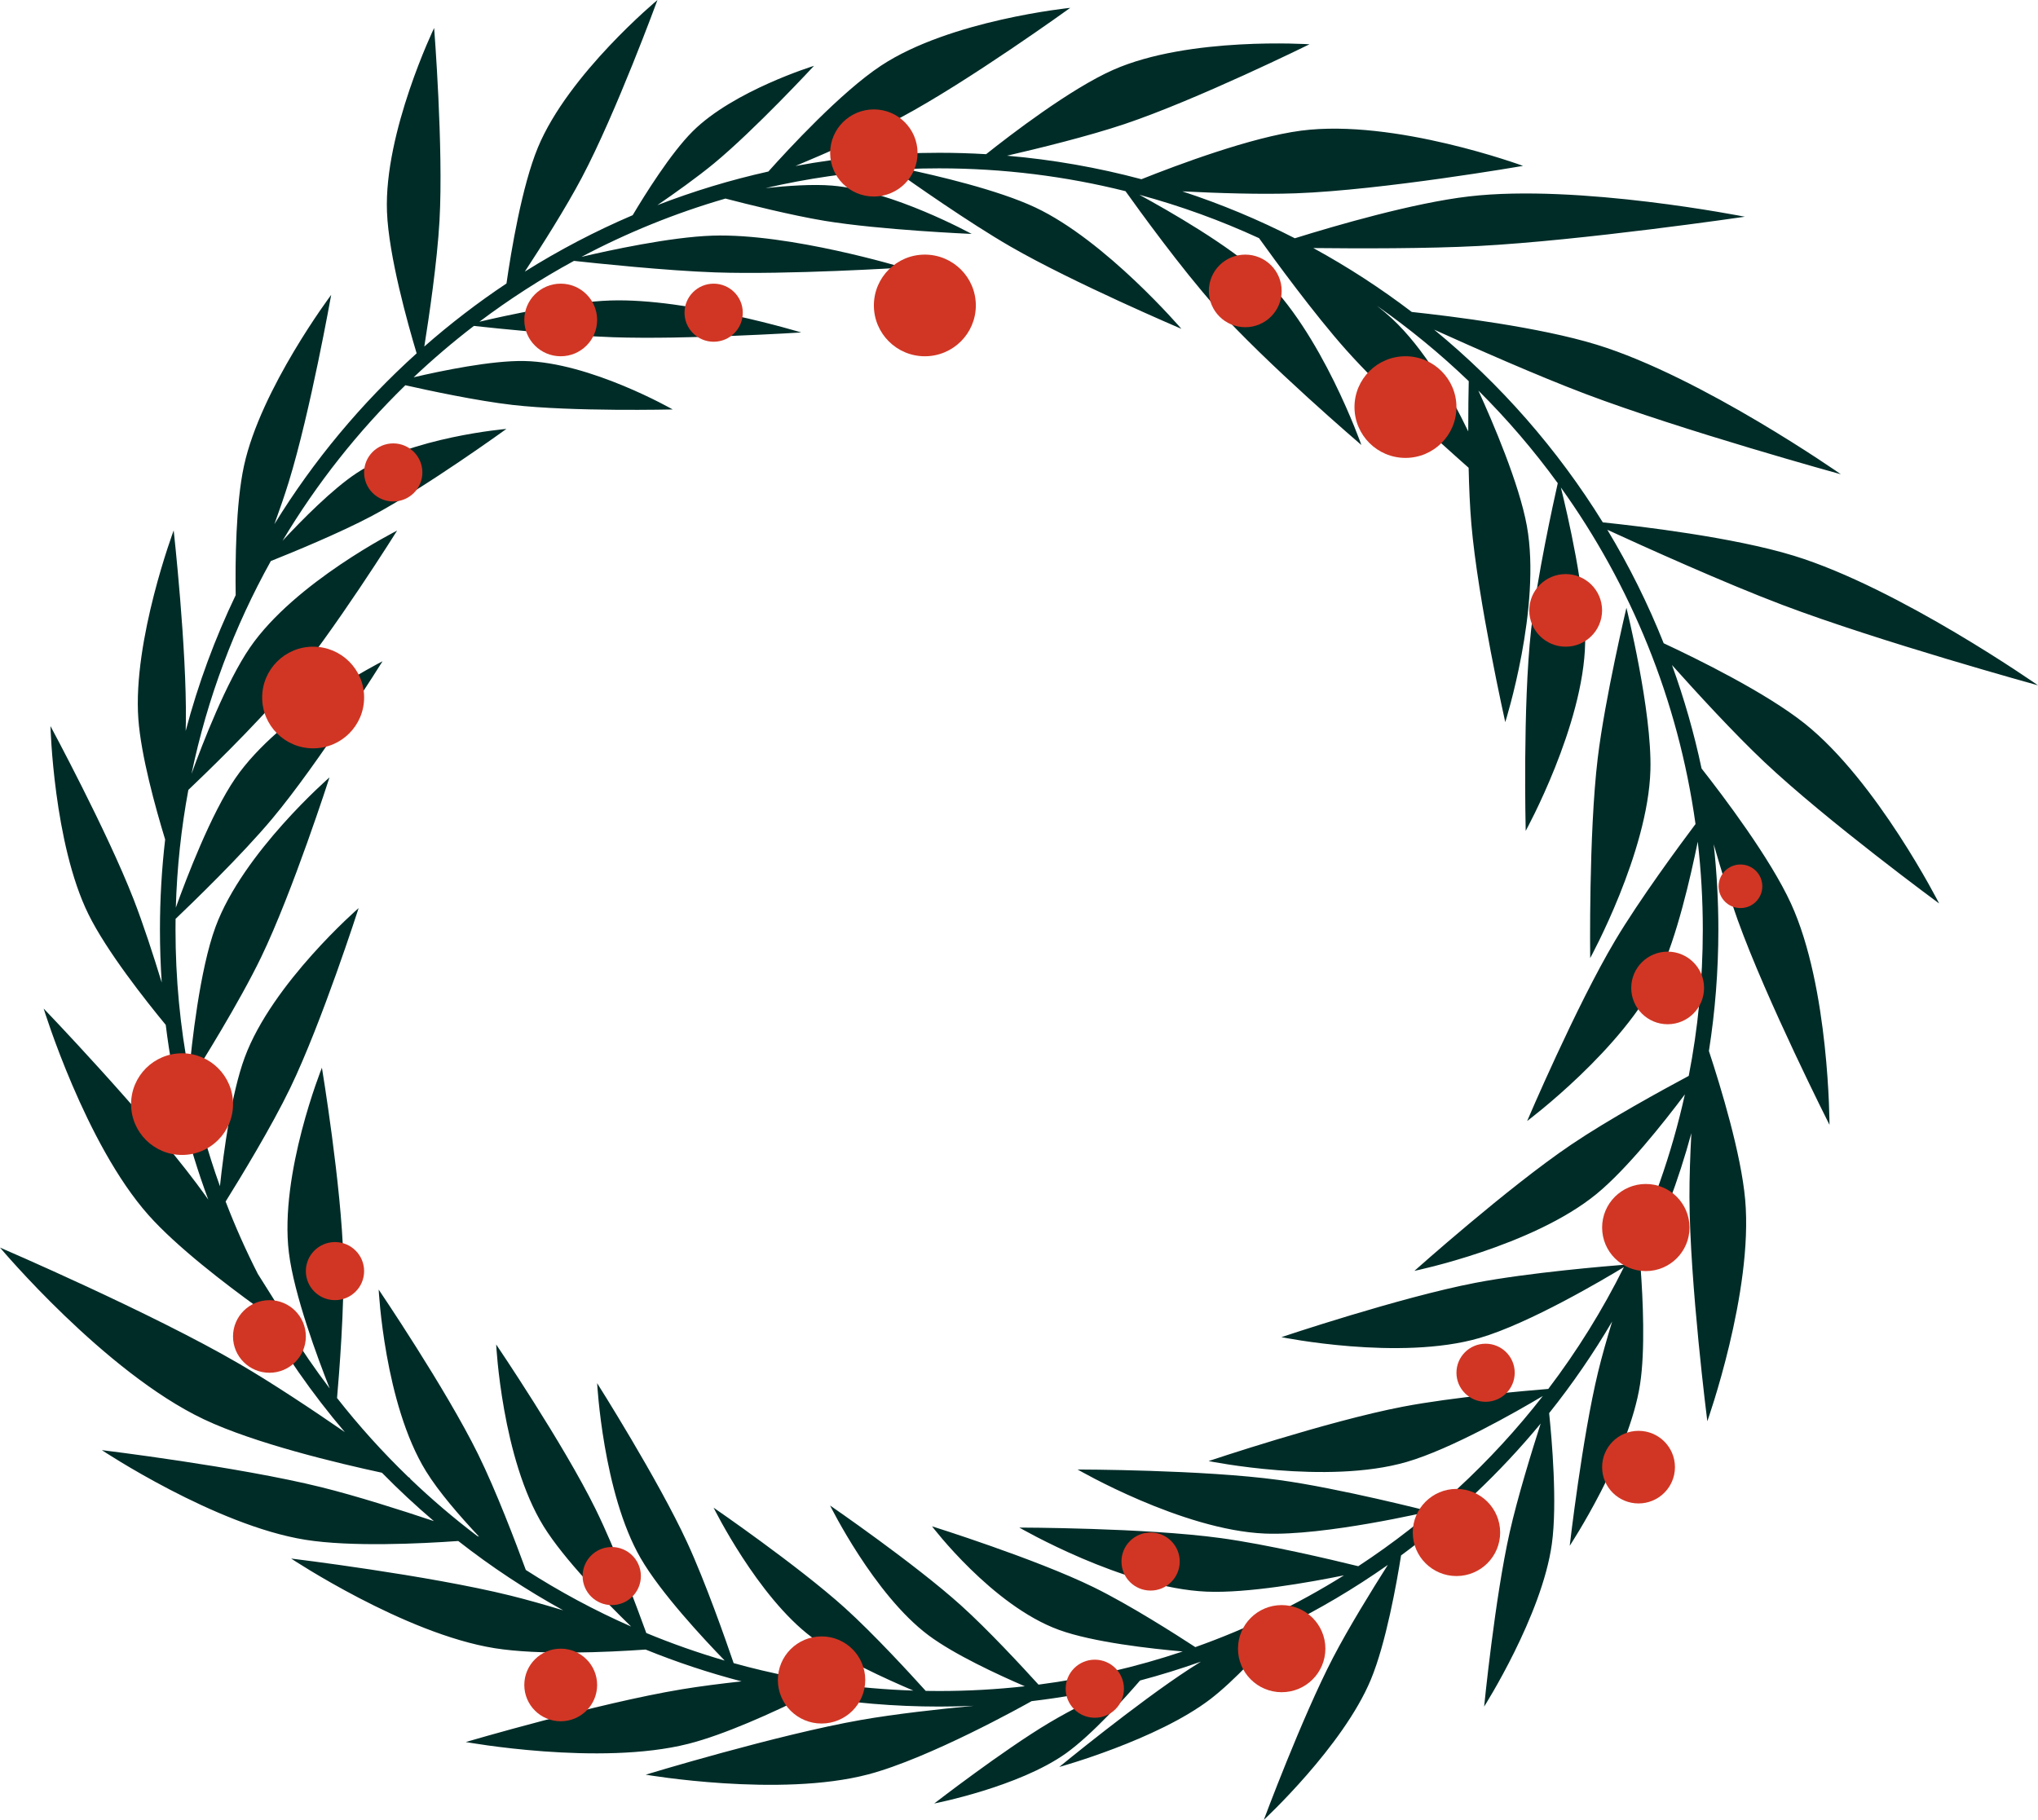
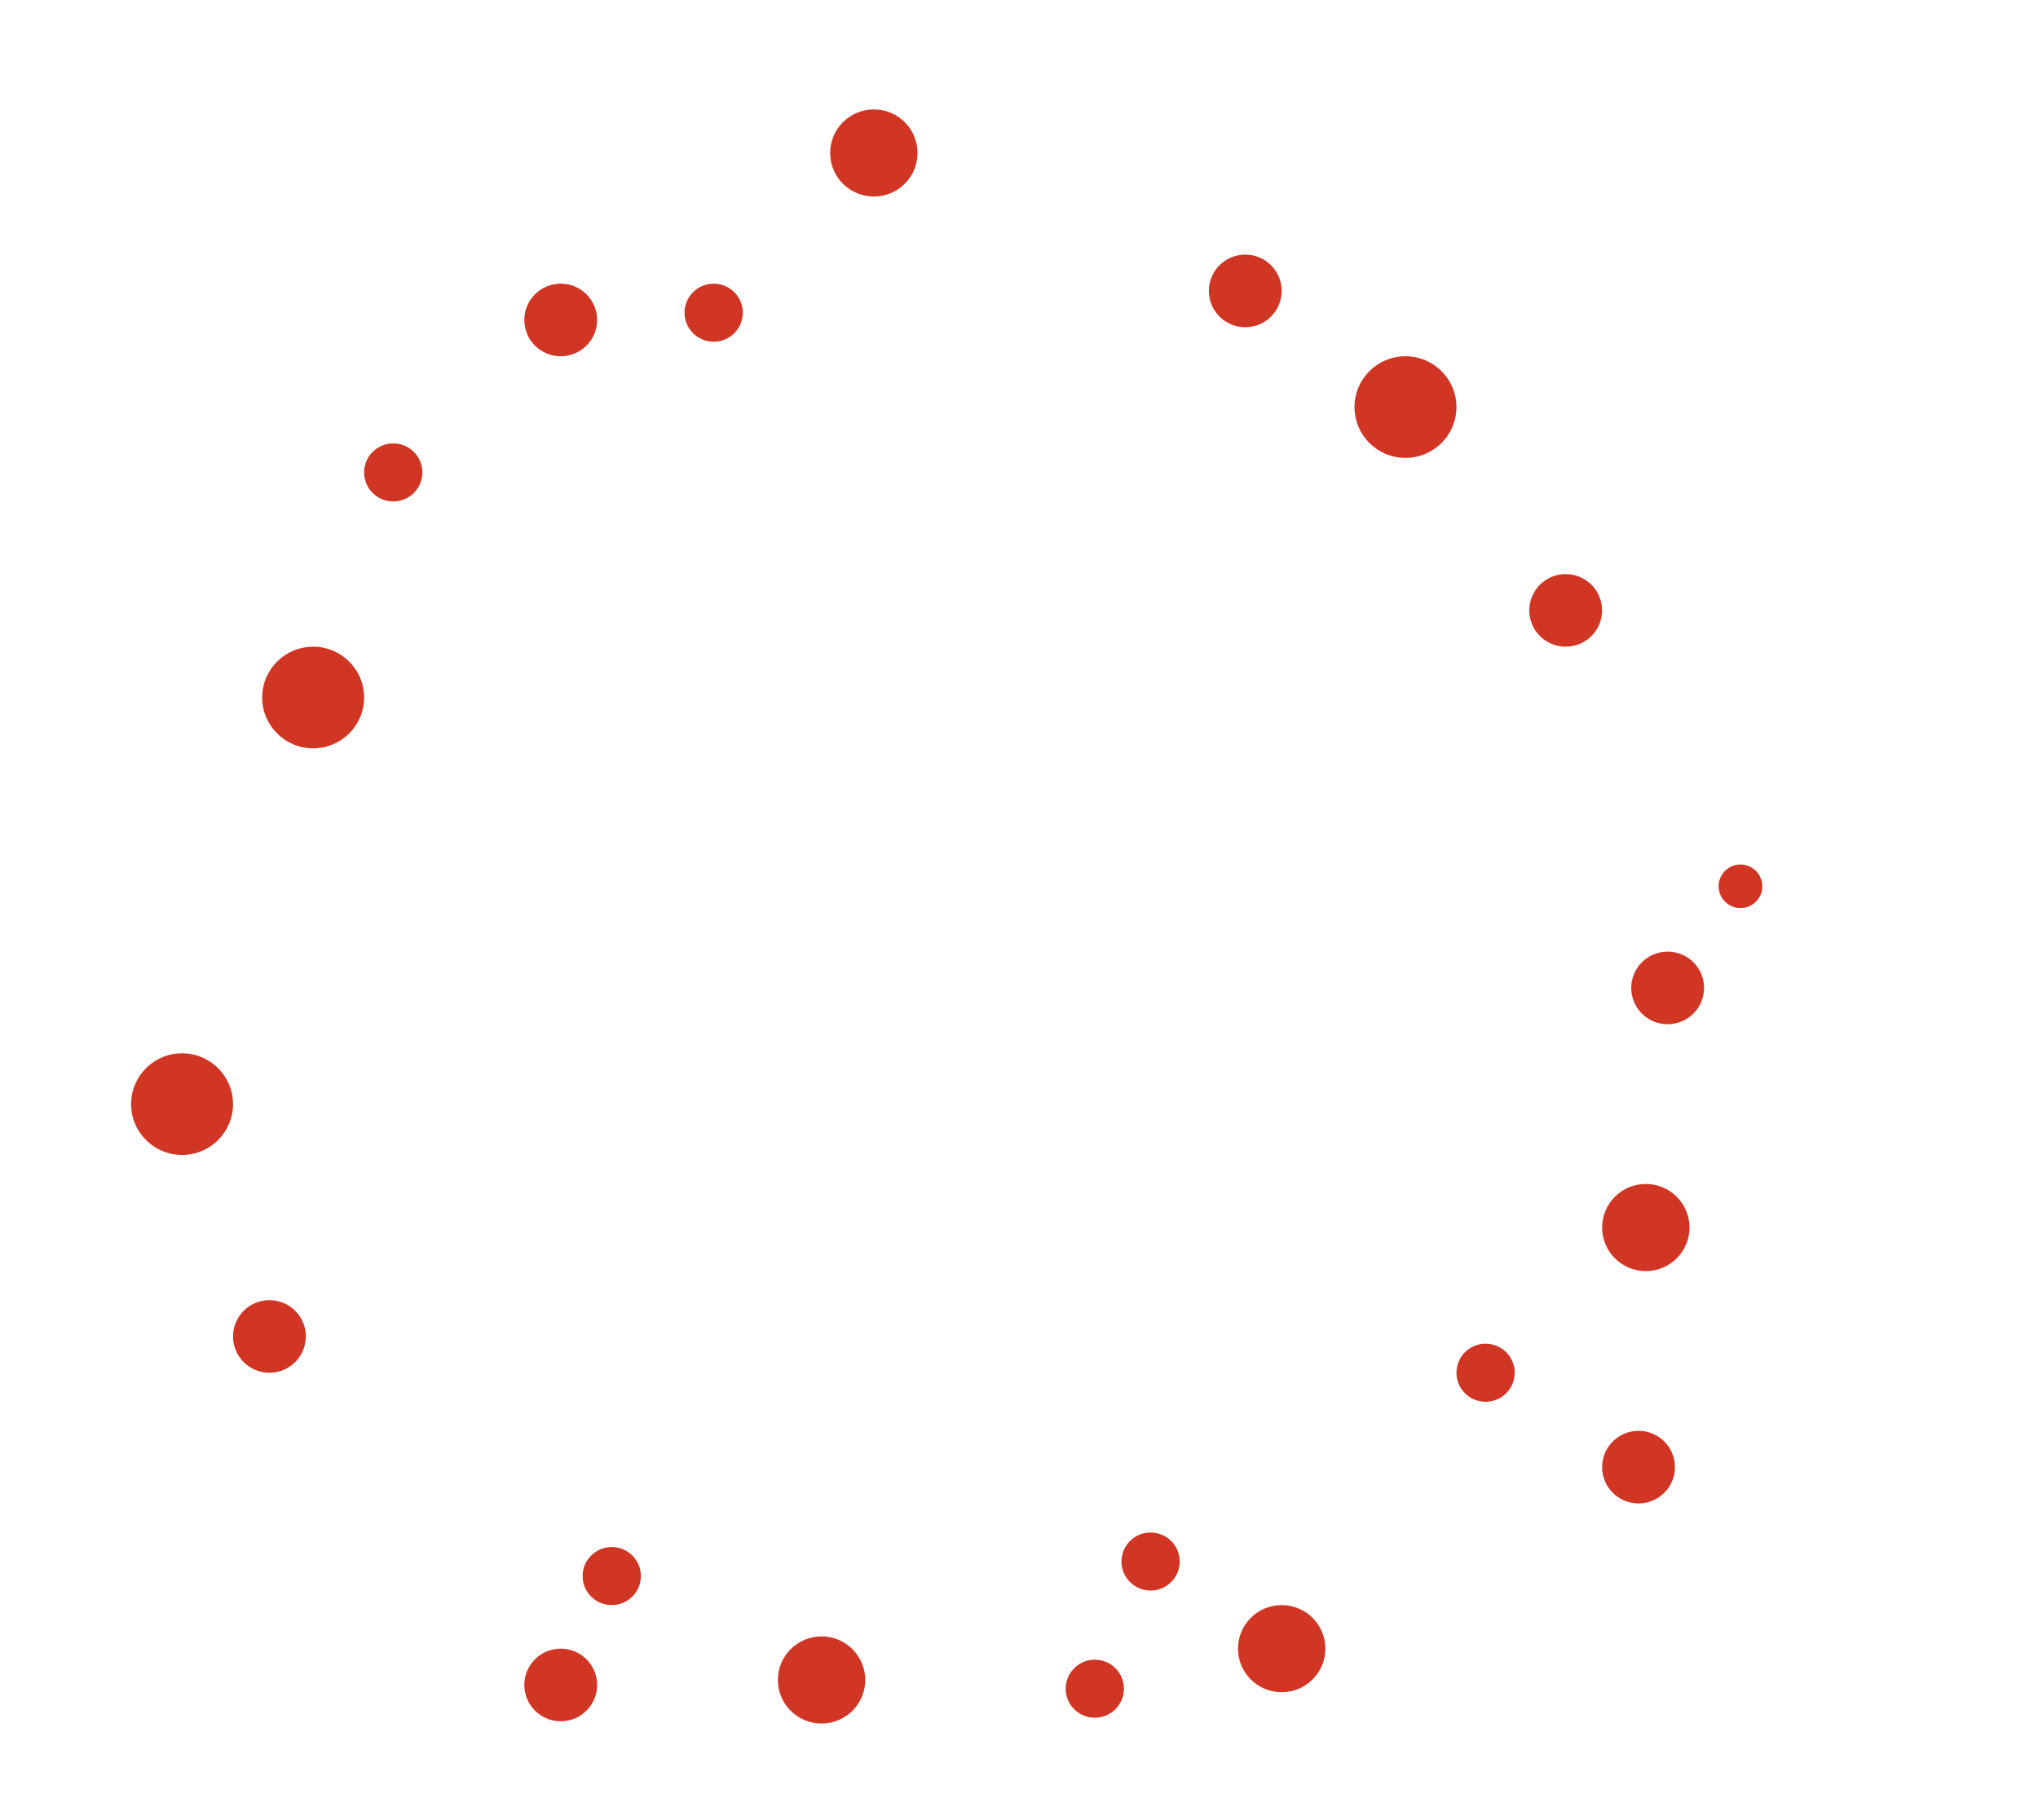
<svg xmlns="http://www.w3.org/2000/svg" width="262" height="234" viewBox="0 0 262 234" fill="none">
-   <path fill-rule="evenodd" clip-rule="evenodd" d="M84.522 0C84.522 0 73.069 9.506 69.153 18.96C67.094 23.933 65.71 32.295 65.112 36.449C61.409 38.919 57.88 41.629 54.548 44.556C55.153 40.765 56.204 33.668 56.5 28.405C57.029 18.991 55.811 3.597 55.811 3.597C55.811 3.597 49.364 16.993 49.748 27.214C49.962 32.893 52.44 41.698 53.563 45.433C46.471 51.829 40.301 59.224 35.277 67.395C35.961 65.514 36.607 63.64 37.127 61.953C39.904 52.937 42.577 37.913 42.577 37.913C42.577 37.913 33.521 49.976 31.366 59.895C30.305 64.777 30.237 72.267 30.3 76.524C27.638 82.079 25.476 87.919 23.871 93.984C23.882 93.58 23.89 93.184 23.895 92.799C24.011 83.368 22.329 68.201 22.329 68.201C22.329 68.201 17.05 82.321 17.786 92.443C18.126 97.13 19.962 103.784 21.231 107.942C20.79 111.747 20.563 115.617 20.563 119.539C20.563 121.822 20.64 124.088 20.791 126.333C19.729 122.863 18.411 118.798 17.159 115.588C13.732 106.798 6.487 93.358 6.487 93.358C6.487 93.358 6.883 108.422 11.36 117.536C13.69 122.278 18.702 128.622 21.308 131.781C22.264 139.583 24.122 147.108 26.775 154.248C26.249 153.508 25.731 152.795 25.227 152.122C18.393 142.992 5.611 129.678 5.611 129.678C5.611 129.678 10.946 147.086 19.106 156.255C22.706 160.3 28.923 165.064 33.203 168.15C36.391 173.846 40.121 179.199 44.325 184.139C40.115 181.237 35.033 177.856 30.802 175.387C19.483 168.785 0 160.414 0 160.414C0 160.414 13.448 176.435 26.186 182.486C32.737 185.598 43.484 188.157 49.102 189.367C51.231 191.539 53.46 193.615 55.779 195.587C51.459 194.141 45.794 192.338 41.286 191.222C30.665 188.591 13.091 186.46 13.091 186.46C13.091 186.46 27.638 196.132 39.265 197.988C45.112 198.922 54.047 198.49 58.912 198.144C63.149 201.462 67.661 204.447 72.407 207.06C70.063 206.349 67.718 205.681 65.622 205.162C55.001 202.532 37.427 200.4 37.427 200.4C37.427 200.4 51.974 210.072 63.601 211.929C69.35 212.847 78.084 212.445 83 212.102C86.989 213.721 91.106 215.091 95.332 216.192C92.665 216.485 89.987 216.826 87.654 217.211C76.858 218.997 59.877 223.992 59.877 223.992C59.877 223.992 77.078 227.117 88.49 224.223C93.15 223.041 99.322 220.227 103.795 218.01C109.302 218.945 114.961 219.433 120.735 219.433C122.223 219.433 123.702 219.4 125.174 219.336C120.719 219.76 115.104 220.381 110.716 221.149C99.938 223.036 83.005 228.19 83.005 228.19C83.005 228.19 100.234 231.153 111.618 228.152C119.487 226.077 131.641 219.287 132.619 218.737C136.472 218.283 140.257 217.611 143.964 216.733C141.31 218.026 137.645 219.875 134.932 221.488C128.971 225.032 120.101 231.896 120.101 231.896C120.101 231.896 130.983 229.776 137.051 225.436C140.429 223.02 144.763 218.165 146.56 216.082C149.214 215.378 151.824 214.567 154.387 213.656C153.89 213.965 153.41 214.269 152.954 214.566C146.178 218.971 136.173 227.199 136.173 227.199C136.173 227.199 148.746 223.725 155.608 218.471C158.679 216.119 162.394 212.041 164.77 209.289C169.544 206.955 174.106 204.253 178.416 201.22C176.426 204.353 173.373 209.291 171.364 213.159C167.367 220.855 162.473 234 162.473 234C162.473 234 172.649 224.579 176.233 215.965C178.181 211.281 179.559 203.522 180.118 199.996C186.778 195.1 192.808 189.401 198.065 183.043C196.95 186.515 195.098 192.506 194.081 197.026C192.177 205.483 190.796 219.436 190.796 219.436C190.796 219.436 198.235 207.745 199.505 198.505C200.22 193.297 199.501 185.049 199.153 181.703C202.124 177.981 204.834 174.043 207.256 169.916C206.579 172.136 205.928 174.414 205.446 176.407C203.405 184.832 201.798 198.761 201.798 198.761C201.798 198.761 209.426 187.191 210.845 177.973C211.519 173.593 211.208 167.035 210.918 163.077C213.606 157.55 215.798 151.74 217.437 145.702C217.285 148.55 217.183 151.441 217.192 153.957C217.233 165.009 219.489 182.746 219.489 182.746C219.489 182.746 225.409 166.105 224.356 154.259C223.832 148.369 221.246 139.852 219.693 135.14C220.493 130.057 220.908 124.846 220.908 119.539C220.908 115.829 220.705 112.166 220.31 108.56C221.265 111.872 222.339 115.361 223.383 118.263C227.125 128.666 235.194 144.632 235.194 144.632C235.194 144.632 235.197 126.975 230.236 116.162C227.571 110.352 221.61 102.456 218.749 98.814C217.785 94.258 216.509 89.816 214.946 85.512C218.107 89.05 222.901 94.281 226.81 97.969C234.861 105.563 249.293 116.172 249.293 116.172C249.293 116.172 241.297 100.418 231.972 93.006C226.969 89.029 218.09 84.676 213.881 82.712C211.858 77.63 209.43 72.753 206.635 68.12C211.295 70.261 221.625 74.933 229.131 77.776C241.616 82.504 262 88.121 262 88.121C262 88.121 244.145 75.615 230.604 71.455C222.833 69.068 210.679 67.647 206.053 67.167C200.232 57.757 192.889 49.382 184.366 42.385C189.636 44.772 197.654 48.315 203.787 50.638C216.272 55.366 236.656 60.983 236.656 60.983C236.656 60.983 218.801 48.477 205.26 44.317C197.895 42.054 186.592 40.66 181.493 40.112C177.499 37.069 173.27 34.32 168.836 31.895C174.622 31.959 183.462 31.976 190.054 31.631C203.391 30.932 224.314 27.867 224.314 27.867C224.314 27.867 202.916 23.611 188.844 25.255C181.704 26.089 171.736 28.992 166.462 30.637C161.836 28.267 157.002 26.244 151.993 24.605C156.494 24.833 162.118 25.02 166.591 24.856C177.762 24.446 195.8 21.33 195.8 21.33C195.8 21.33 179.28 15.229 167.256 16.801C160.857 17.637 151.3 21.226 146.74 23.045C141.158 21.553 135.384 20.53 129.462 20.02C133.541 19.079 139.884 17.523 144.563 15.954C153.894 12.823 168.347 5.694 168.347 5.694C168.347 5.694 152.866 4.66 143.105 8.985C137.598 11.425 129.868 17.363 126.773 19.825C124.776 19.706 122.763 19.646 120.735 19.646C114.425 19.646 108.252 20.228 102.265 21.341C106.129 19.724 111.728 17.285 115.852 15.08C124.529 10.442 137.587 1.01 137.587 1.01C137.587 1.01 122.15 2.564 113.25 8.451C108.111 11.85 101.291 19.246 98.782 22.053C93.88 23.146 89.114 24.597 84.512 26.377C86.794 24.811 89.621 22.797 91.748 21.045C97.031 16.691 104.645 8.466 104.645 8.466C104.645 8.466 94.323 11.64 89.059 16.877C86.212 19.709 82.841 25.138 81.336 27.669C76.506 29.732 71.872 32.162 67.469 34.924C69.667 31.573 72.737 26.737 74.795 22.844C79.205 14.504 84.522 0 84.522 0ZM144.693 24.582C137.025 22.664 129 21.646 120.735 21.646C119.294 21.646 117.859 21.677 116.433 21.739C120.307 22.556 128.269 24.402 133.085 26.668C142.17 30.944 151.877 42.282 151.877 42.282C151.877 42.282 137.992 36.369 129.904 31.702C124.538 28.605 117.242 23.47 114.919 21.815C109.279 22.144 103.767 22.947 98.422 24.186C101.271 23.881 104.491 23.665 106.944 23.862C114.731 24.486 124.914 30.079 124.914 30.079C124.914 30.079 113.184 29.577 106.015 28.395C101.784 27.697 95.998 26.244 93.261 25.531C86.79 27.409 80.594 29.932 74.75 33.028C78.24 32.207 86.163 30.477 91.603 30.299C101.536 29.976 116.114 34.411 116.114 34.411C116.114 34.411 101.297 35.345 91.95 35.025C85.66 34.809 76.52 33.844 73.787 33.544C69.535 35.858 65.472 38.476 61.63 41.369C65.114 40.55 73.05 38.815 78.497 38.637C88.43 38.314 103.008 42.749 103.008 42.749C103.008 42.749 88.192 43.683 78.845 43.363C72.727 43.153 63.913 42.234 60.92 41.908C58.225 43.977 55.641 46.181 53.177 48.512C56.759 47.675 63.165 46.344 67.376 46.42C75.863 46.575 86.48 52.648 86.48 52.648C86.48 52.648 73.65 52.955 65.898 52.067C61.285 51.538 55.015 50.19 52.111 49.535C46.021 55.472 40.703 62.193 36.32 69.534C38.888 66.776 42.748 62.882 45.832 60.842C52.906 56.163 65.103 55.151 65.103 55.151C65.103 55.151 54.718 62.668 47.831 66.327C43.619 68.564 37.474 71.08 34.819 72.138C30.127 80.576 26.649 89.777 24.62 99.507C26.075 95.499 29.118 87.659 32.125 83.275C37.898 74.858 51.054 68.222 51.054 68.222C51.054 68.222 42.873 81.302 36.846 88.495C32.718 93.421 26.042 99.831 24.214 101.567C23.297 106.493 22.75 111.549 22.603 116.705C23.995 112.837 27.141 104.612 30.25 100.08C36.023 91.663 49.179 85.026 49.179 85.026C49.179 85.026 40.998 98.106 34.971 105.3C31.002 110.035 24.68 116.142 22.573 118.149C22.566 118.612 22.563 119.075 22.563 119.539C22.563 125.844 23.161 132.01 24.303 137.984C24.633 134.37 25.669 124.71 27.707 119.181C31.235 109.61 42.359 99.96 42.359 99.96C42.359 99.96 37.643 114.641 33.567 123.088C30.742 128.941 25.763 136.905 24.487 138.922C25.426 143.583 26.697 148.125 28.275 152.522C28.753 148.066 29.755 140.592 31.453 135.985C34.981 126.414 46.105 116.765 46.105 116.765C46.105 116.765 41.389 131.445 37.313 139.892C34.899 144.894 30.911 151.438 29.006 154.494C30.228 157.68 31.612 160.785 33.147 163.801C35.843 168.037 37.847 171.387 37.847 171.387C37.847 171.387 37.6 171.223 37.158 170.923C38.782 173.544 40.527 176.083 42.385 178.532C40.863 174.692 37.801 166.486 37.137 161.057C35.899 150.934 41.385 137.287 41.385 137.287C41.385 137.287 43.902 152.497 44.138 161.869C44.295 168.092 43.577 176.942 43.329 179.758C46.141 183.346 49.198 186.734 52.475 189.897C52.676 190.042 52.783 190.12 52.783 190.12C52.783 190.12 52.751 190.114 52.689 190.103C55.431 192.732 58.325 195.204 61.357 197.503C61.439 197.532 61.516 197.56 61.589 197.585C59.038 194.874 56.381 191.79 54.772 189.184C49.409 180.501 48.682 165.816 48.682 165.816C48.682 165.816 57.336 178.589 61.474 187.007C63.771 191.68 66.281 198.275 67.599 201.868C71.893 204.629 76.416 207.065 81.134 209.142C77.939 206.043 72.509 200.505 69.877 196.243C64.515 187.56 63.787 172.875 63.787 172.875C63.787 172.875 72.442 185.649 76.579 194.066C79.123 199.241 81.928 206.775 83.087 209.976C86.361 211.333 89.724 212.518 93.165 213.52C90.449 210.723 84.934 204.807 82.359 200.352C77.514 191.971 76.767 177.851 76.767 177.851C76.767 177.851 84.578 190.186 88.328 198.304C90.687 203.411 93.306 210.892 94.315 213.847C96.714 214.514 99.151 215.092 101.621 215.578C106.169 215.182 109.641 214.97 109.641 214.97C109.641 214.97 108.569 215.565 106.847 216.461C110.315 216.95 113.842 217.259 117.417 217.378C114.008 215.931 107.875 213.155 104.37 210.532C97.376 205.298 91.738 193.859 91.738 193.859C91.738 193.859 102.596 201.322 108.589 206.724C112.316 210.085 117.079 215.278 119.009 217.418C119.584 217.428 120.159 217.433 120.735 217.433C124.458 217.433 128.132 217.226 131.747 216.824C128.253 215.318 122.64 212.719 119.347 210.254C112.352 205.02 106.715 193.582 106.715 193.582C106.715 193.582 117.573 201.044 123.566 206.447C127.015 209.556 131.35 214.235 133.508 216.612C139.9 215.784 146.099 214.342 152.044 212.349C147.995 211.996 140.506 211.164 136.136 209.572C127.524 206.433 119.818 196.256 119.818 196.256C119.818 196.256 133.118 200.426 140.595 204.088C145.205 206.345 151.177 210.162 153.668 211.789C160.408 209.396 166.808 206.29 172.778 202.561C168.253 203.479 160.35 204.878 155.122 204.656C144.452 204.205 131.044 196.418 131.044 196.418C131.044 196.418 147.168 196.437 156.923 197.768C162.912 198.585 171.128 200.528 174.616 201.385C183.684 195.437 191.705 188.03 198.343 179.5C194.863 181.569 186.543 186.32 180.83 187.98C170.576 190.96 155.374 187.865 155.374 187.865C155.374 187.865 170.655 182.734 180.324 180.879C186.759 179.645 196.099 178.828 199.043 178.59C202.751 173.707 206.011 168.466 208.762 162.93C206.333 164.406 196.614 170.179 190.19 172.046C179.936 175.026 164.734 171.931 164.734 171.931C164.734 171.931 180.015 166.8 189.683 164.945C196.563 163.626 206.761 162.783 208.917 162.615C212.305 155.731 214.907 148.393 216.604 140.717C213.792 144.462 209.119 150.338 205.27 153.501C197.027 160.273 181.834 163.41 181.834 163.41C181.834 163.41 193.845 152.683 201.996 147.175C206.759 143.956 213.708 140.152 217.099 138.34C218.286 132.255 218.908 125.97 218.908 119.539C218.908 115.714 218.688 111.939 218.259 108.227C217.343 112.743 215.556 120.531 213.318 125.239C208.742 134.863 196.326 144.141 196.326 144.141C196.326 144.141 202.627 129.341 207.657 120.901C210.784 115.656 215.865 108.765 217.971 105.958C215.746 89.976 209.652 75.228 200.662 62.684C201.492 66.024 203.892 76.27 203.784 82.622C203.604 93.272 196.14 106.836 196.14 106.836C196.14 106.836 195.747 90.761 196.833 81.003C197.589 74.201 199.728 64.5 200.262 62.13C197.18 57.892 193.766 53.91 190.057 50.222C191.898 54.262 195.306 62.196 196.289 67.62C198.188 78.101 193.512 92.854 193.512 92.854C193.512 92.854 189.992 77.162 189.154 67.38C188.965 65.175 188.859 62.645 188.803 60.148C184.743 56.56 177.57 50.053 173.078 45.02C168.973 40.421 163.868 33.424 161.859 30.623C156.937 28.355 151.795 26.483 146.474 25.045C150.323 27.146 157.98 31.538 162.084 35.351C169.9 42.61 175.014 57.218 175.014 57.218C175.014 57.218 162.772 46.752 156.226 39.419C151.886 34.556 146.427 27.012 144.693 24.582ZM177.024 39.325C177.717 39.874 178.361 40.419 178.936 40.952C183.093 44.814 186.486 50.754 188.752 55.47C188.748 52.756 188.788 50.408 188.818 49.012C185.149 45.489 181.206 42.249 177.024 39.325ZM61.892 197.906C61.892 197.906 61.891 197.905 61.891 197.905C61.891 197.905 61.891 197.905 61.89 197.905C61.891 197.905 61.891 197.906 61.892 197.906ZM204.43 123.192C204.43 123.192 211.877 109.619 212.173 99.027C212.387 91.394 209.089 78.152 209.089 78.152C209.089 78.152 206.335 89.728 205.399 97.495C204.228 107.211 204.43 123.192 204.43 123.192ZM162.611 197.188C151.94 196.737 138.533 188.95 138.533 188.95C138.533 188.95 154.657 188.969 164.411 190.299C172.208 191.363 183.779 194.335 183.779 194.335C183.779 194.335 170.3 197.513 162.611 197.188Z" fill="#002C28" />
-   <ellipse cx="187.239" cy="197.049" rx="5.617" ry="5.601" fill="#D13624" />
  <ellipse cx="211.582" cy="157.838" rx="5.617" ry="5.601" fill="#D13624" />
  <ellipse cx="105.617" cy="216.013" rx="5.617" ry="5.601" fill="#D13624" />
  <ellipse cx="72.084" cy="216.655" rx="4.681" ry="4.668" fill="#D13624" />
  <ellipse cx="23.405" cy="141.969" rx="6.553" ry="6.535" fill="#D13624" />
  <ellipse cx="40.257" cy="89.687" rx="6.553" ry="6.535" fill="#D13624" />
-   <ellipse cx="118.897" cy="39.274" rx="6.553" ry="6.535" fill="#D13624" />
  <ellipse cx="180.683" cy="52.343" rx="6.553" ry="6.535" fill="#D13624" />
  <ellipse cx="201.279" cy="78.484" rx="4.681" ry="4.668" fill="#D13624" />
  <ellipse cx="160.088" cy="37.406" rx="4.681" ry="4.668" fill="#D13624" />
  <ellipse cx="72.084" cy="41.141" rx="4.681" ry="4.668" fill="#D13624" />
  <ellipse cx="91.745" cy="40.208" rx="3.745" ry="3.734" fill="#D13624" />
  <ellipse cx="112.34" cy="19.669" rx="5.617" ry="5.601" fill="#D13624" />
  <ellipse cx="50.554" cy="60.746" rx="3.745" ry="3.734" fill="#D13624" />
  <ellipse cx="34.638" cy="171.843" rx="4.681" ry="4.668" fill="#D13624" />
-   <ellipse cx="43.065" cy="163.441" rx="3.745" ry="3.734" fill="#D13624" />
  <ellipse cx="78.644" cy="202.652" rx="3.745" ry="3.734" fill="#D13624" />
  <ellipse cx="140.745" cy="217.138" rx="3.745" ry="3.734" fill="#D13624" />
  <ellipse cx="147.917" cy="200.784" rx="3.745" ry="3.734" fill="#D13624" />
  <ellipse cx="190.983" cy="176.51" rx="3.745" ry="3.734" fill="#D13624" />
  <ellipse cx="210.646" cy="188.647" rx="4.681" ry="4.668" fill="#D13624" />
  <ellipse cx="214.388" cy="127.03" rx="4.681" ry="4.668" fill="#D13624" />
  <ellipse cx="223.75" cy="113.96" rx="2.809" ry="2.801" fill="#D13624" />
  <ellipse cx="164.77" cy="211.986" rx="5.617" ry="5.601" fill="#D13624" />
</svg>